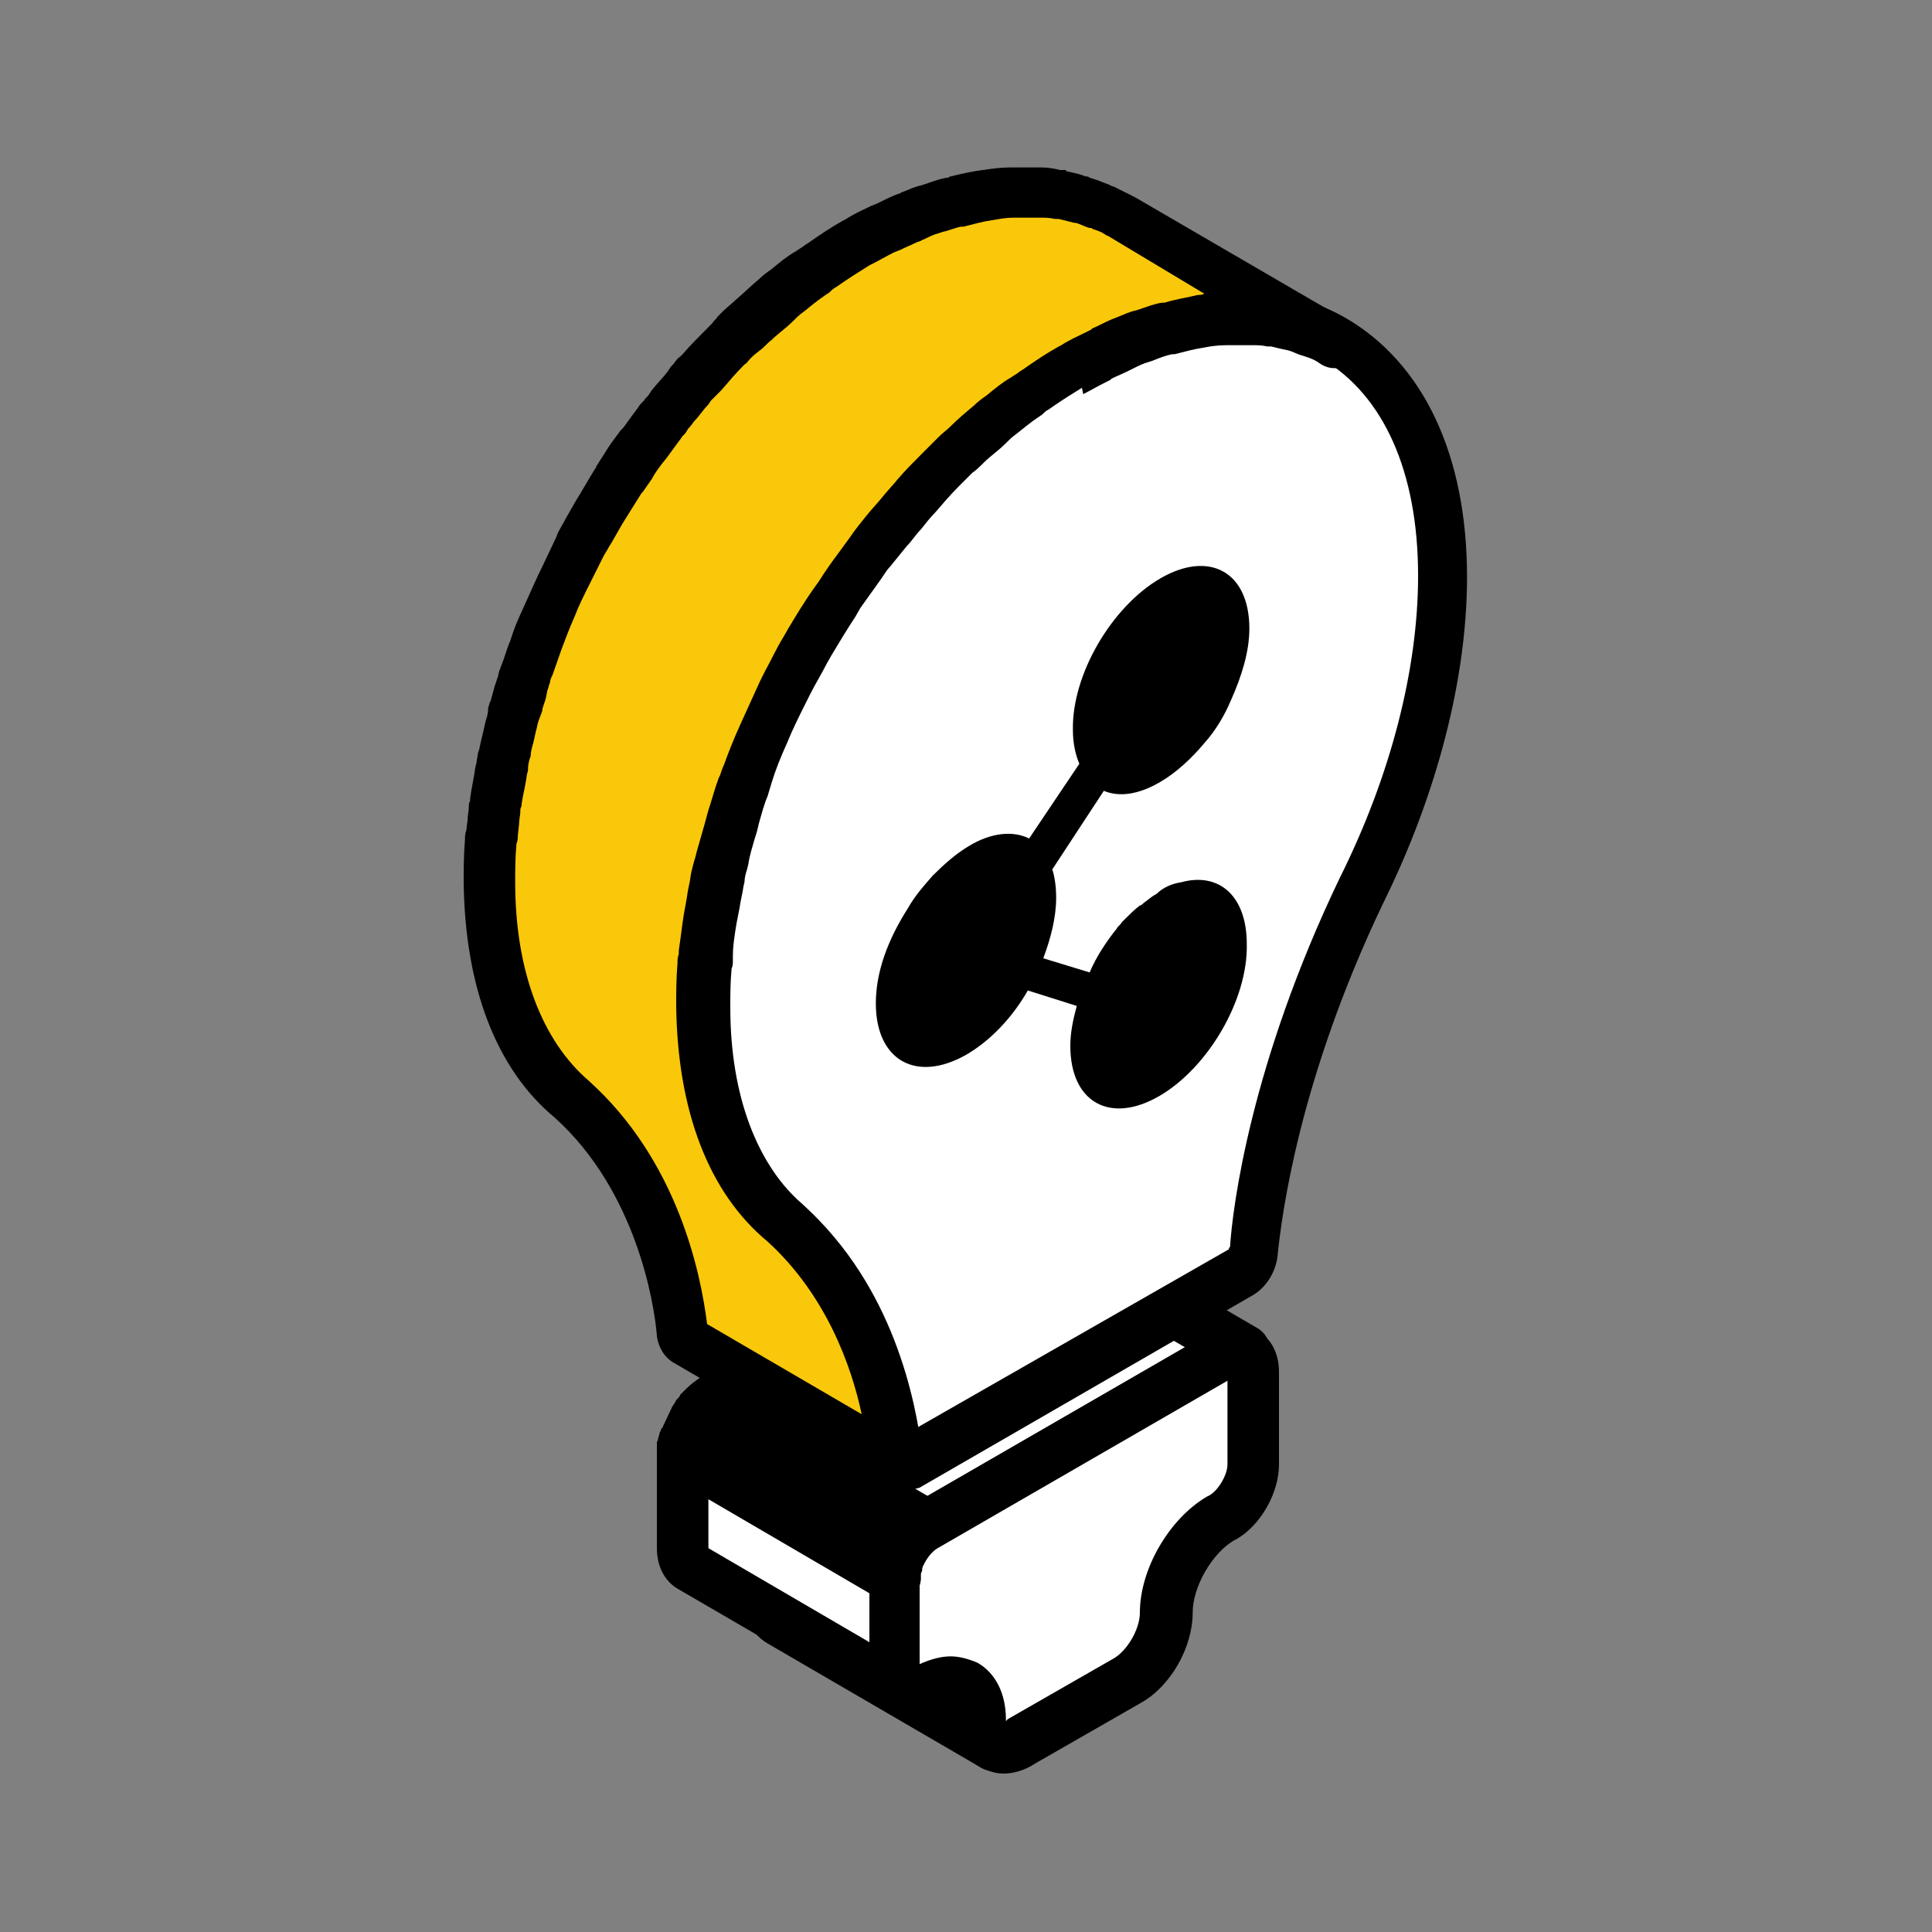
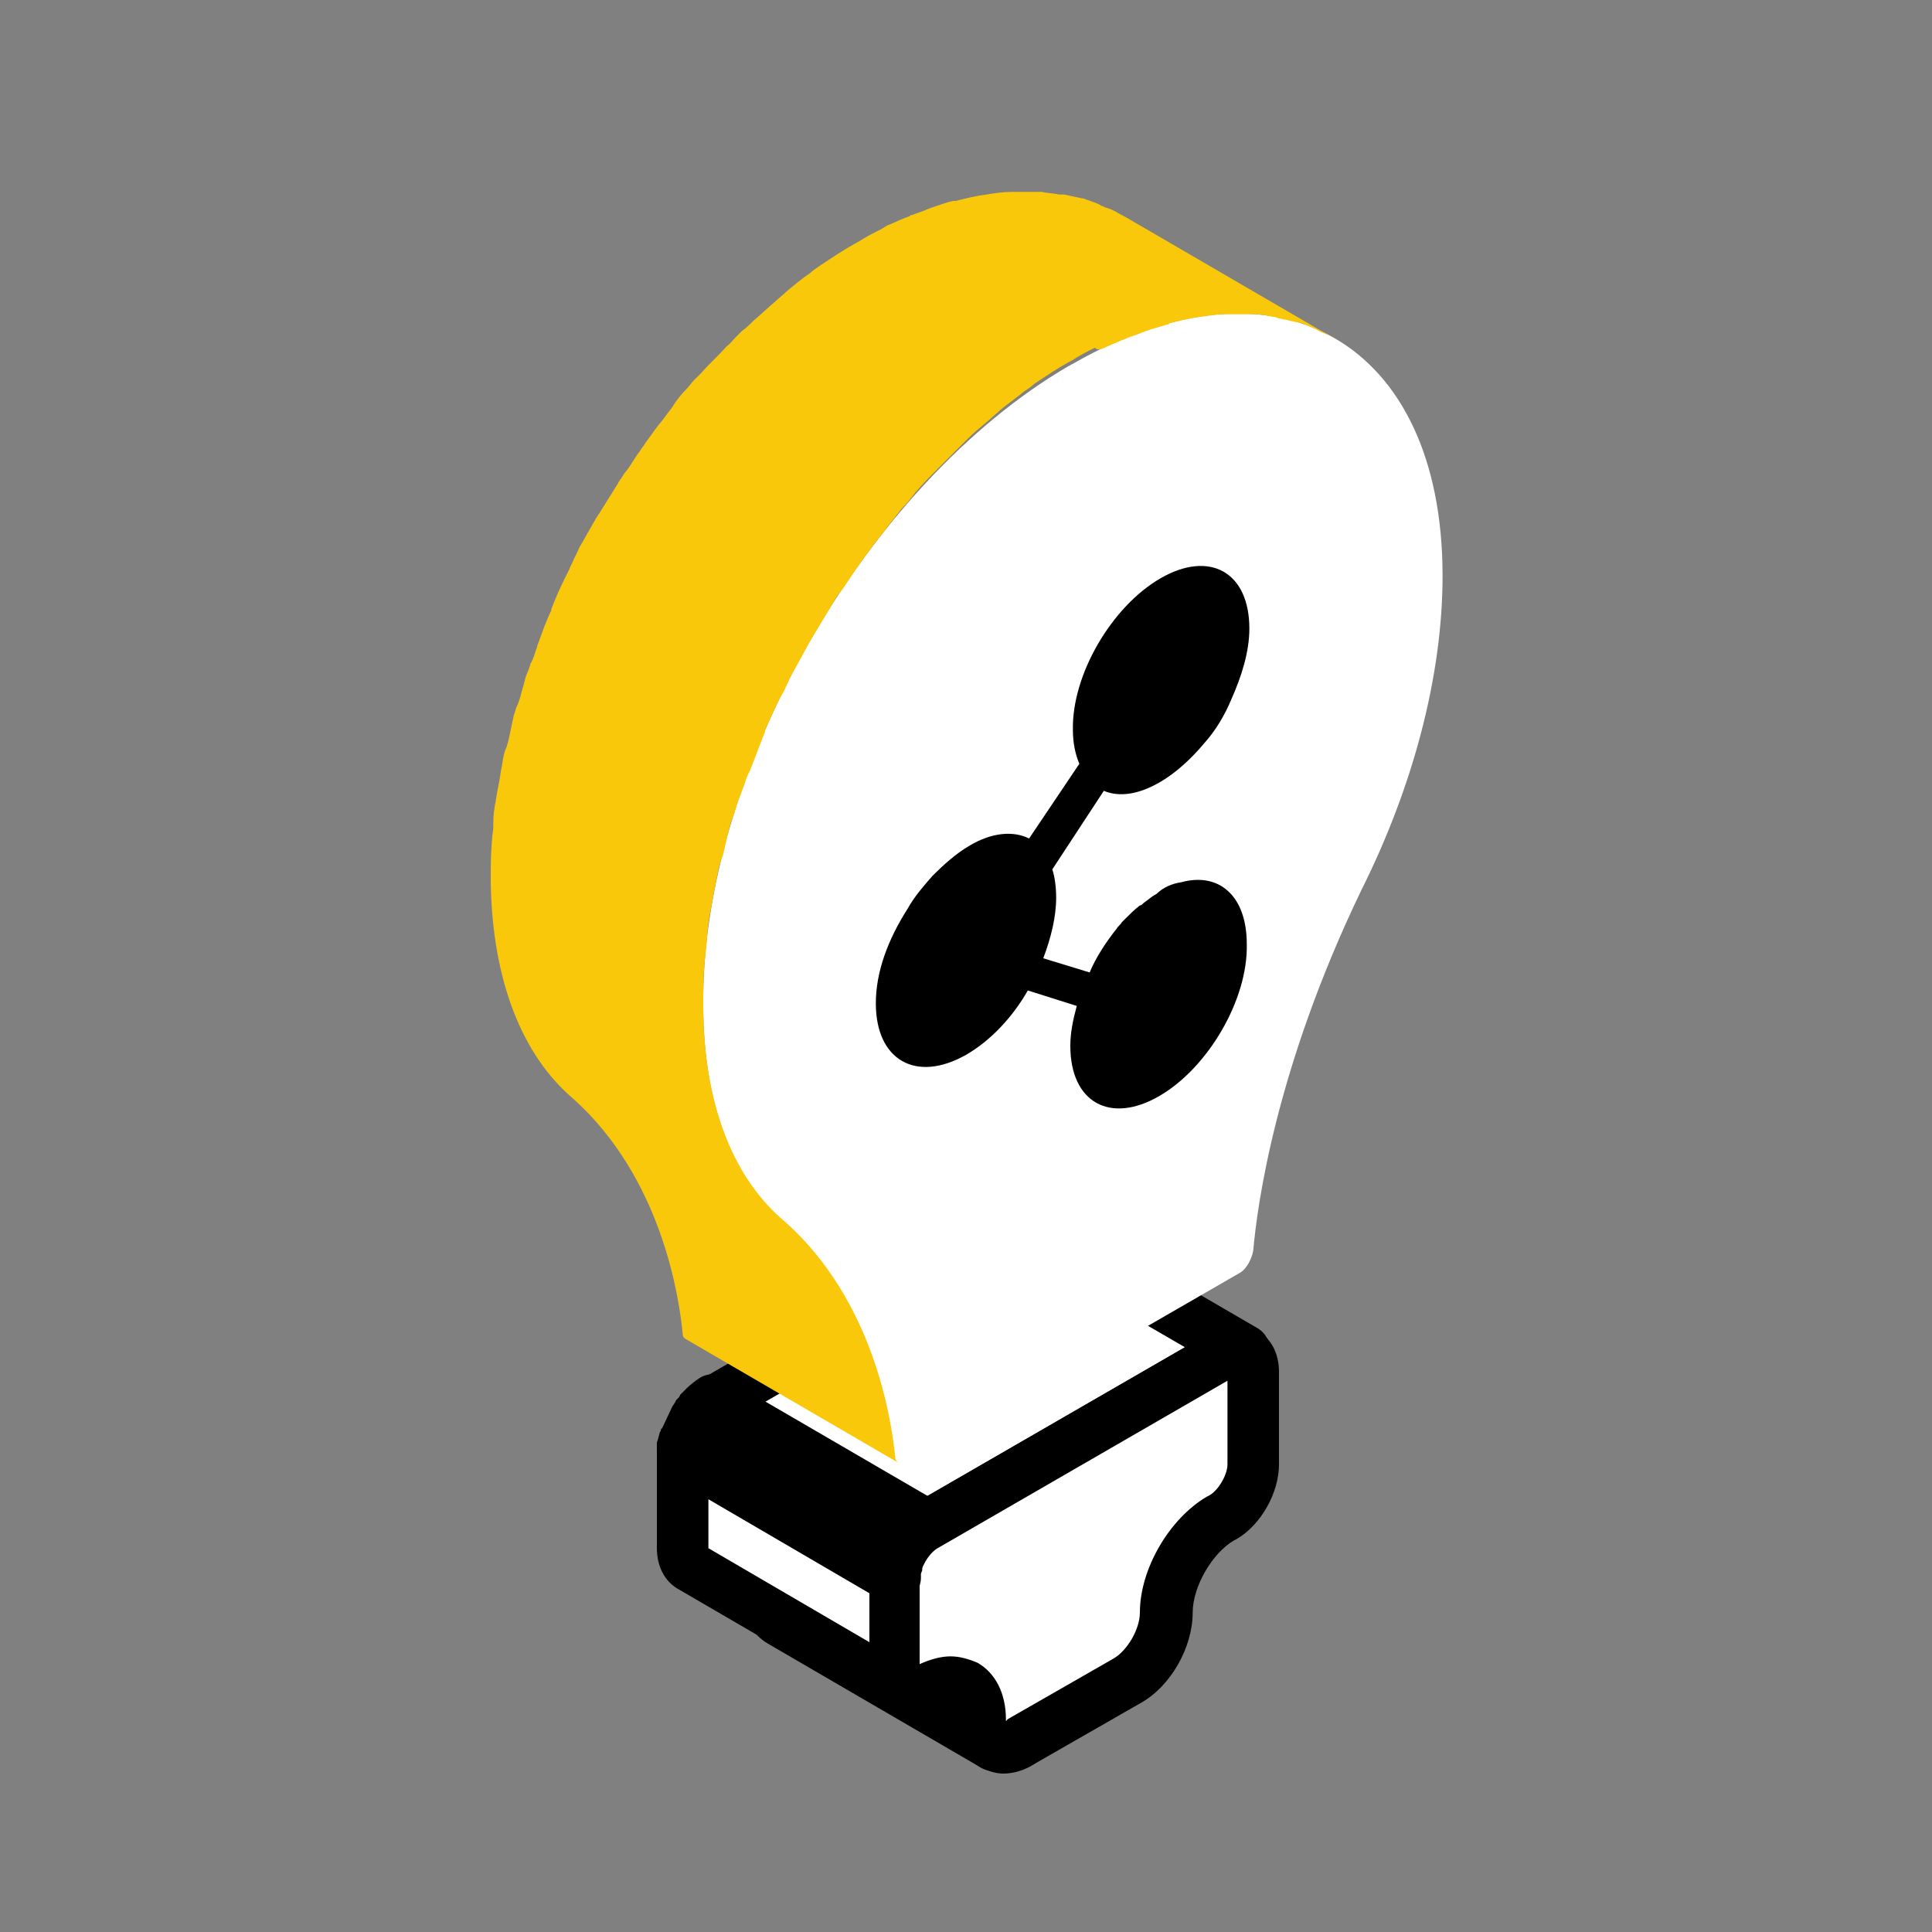
<svg xmlns="http://www.w3.org/2000/svg" xmlns:xlink="http://www.w3.org/1999/xlink" version="1.1" id="Layer_1" x="0px" y="0px" viewBox="0 0 150 150" style="enable-background:new 0 0 150 150;" xml:space="preserve">
  <rect x="0" y="0" width="150" height="150" fill="#808080" stroke="none" />
  <style type="text/css">
	.st0{fill:none;}
	.st1{enable-background:new    ;}
	.st2{clip-path:url(#SVGID_00000163071657193381369380000010814400905755913865_);}
	.st3{clip-path:url(#SVGID_00000151540218853874943680000014160173419839467937_);enable-background:new    ;}
	.st4{fill:#FFFFFF;}
	.st5{fill:#FAC80A;}
</style>
  <rect x="0.1" y="0.3" class="st0" width="149.9" height="149.9" />
  <g>
    <g class="st1">
      <defs>
        <path id="SVGID_1_" class="st1" d="M77.1,135.5L60.6,126c-0.6-0.3-0.9-1-0.9-2c0-1.3-0.5-2.3-1.2-2.7l16.5,9.6     c0.8,0.4,1.2,1.4,1.2,2.7C76.2,134.5,76.5,135.2,77.1,135.5z" />
      </defs>
      <defs>
        <path id="SVGID_00000021838182690084272080000016181944461567907214_" class="st1" d="M77.1,137.5c-0.3,0-0.7-0.1-1-0.3     l-16.5-9.6c-1.2-0.7-1.9-2-1.9-3.7c0-0.7-0.2-1-0.3-1h0c-0.9-0.5-1.3-1.7-0.7-2.7c0.5-0.9,1.7-1.3,2.7-0.7c0,0,0,0,0,0l16.5,9.6     c1.4,0.8,2.2,2.4,2.2,4.4c0,0.2,0,0.3,0,0.4c0.8,0.6,1.1,1.7,0.6,2.6C78.4,137.2,77.7,137.5,77.1,137.5z M78.1,133.8L78.1,133.8     C78.1,133.8,78.1,133.8,78.1,133.8C78.1,133.8,78.1,133.8,78.1,133.8L78.1,133.8z" />
      </defs>
      <use xlink:href="#SVGID_1_" style="overflow:visible;fill:#FFFFFF;" />
      <use xlink:href="#SVGID_00000021838182690084272080000016181944461567907214_" style="overflow:visible;" />
      <clipPath id="SVGID_00000088112826292648241030000016447812172690270902_">
        <use xlink:href="#SVGID_1_" style="overflow:visible;" />
      </clipPath>
      <clipPath id="SVGID_00000147933544761024427630000005759995660261121184_" style="clip-path:url(#SVGID_00000088112826292648241030000016447812172690270902_);">
        <use xlink:href="#SVGID_00000021838182690084272080000016181944461567907214_" style="overflow:visible;" />
      </clipPath>
      <g style="clip-path:url(#SVGID_00000147933544761024427630000005759995660261121184_);enable-background:new    ;">
        <g>
-           <path class="st4" d="M77.1,135.5L60.6,126c-0.6-0.3-0.9-1-0.9-2c0-1.3-0.5-2.3-1.2-2.7l16.5,9.6c0.8,0.4,1.2,1.4,1.2,2.7      C76.2,134.5,76.5,135.2,77.1,135.5" />
          <path d="M77.1,137.5c-0.3,0-0.7-0.1-1-0.3l-16.5-9.6c-1.2-0.7-1.9-2-1.9-3.7c0-0.7-0.2-1-0.3-1h0c-0.9-0.5-1.3-1.7-0.7-2.7      c0.5-0.9,1.7-1.3,2.7-0.7c0,0,0,0,0,0l16.5,9.6c1.4,0.8,2.2,2.4,2.2,4.4c0,0.2,0,0.3,0,0.4c0.8,0.6,1.1,1.7,0.6,2.6      C78.4,137.2,77.7,137.5,77.1,137.5z M78.1,133.8L78.1,133.8C78.1,133.8,78.1,133.8,78.1,133.8C78.1,133.8,78.1,133.8,78.1,133.8      L78.1,133.8z" />
        </g>
      </g>
    </g>
    <g>
      <path class="st4" d="M69.5,129.8l0-7.2L53,113l0,7.2c0,0.8,0.3,1.3,0.7,1.5l16.5,9.6C69.8,131.1,69.6,130.5,69.5,129.8z" />
      <path d="M70.2,133.3c-0.3,0-0.7-0.1-1-0.3l-16.5-9.6c-1.1-0.6-1.7-1.8-1.7-3.2l0-7.2c0-0.7,0.4-1.4,1-1.7c0.6-0.4,1.4-0.4,2,0    l16.5,9.6c0.6,0.4,1,1,1,1.7l0,7.2c0,0,0,0,0,0c0.7,0.6,0.9,1.7,0.4,2.5C71.6,132.9,70.9,133.3,70.2,133.3z M55,120.2l12.5,7.3    l0-3.8L55,116.4L55,120.2C55,120.2,55,120.2,55,120.2z" />
    </g>
    <g>
      <path class="st4" d="M95.4,104.9c0.1,0,0.3-0.1,0.4-0.1c0,0,0,0,0,0c0.1,0,0.3,0,0.4,0c0,0,0,0,0,0c0.1,0,0.2,0.1,0.3,0.1    l-16.5-9.6c0,0,0,0,0,0c0,0-0.1,0-0.1-0.1c0,0-0.1,0-0.1,0c0,0-0.1,0-0.1,0c0,0,0,0,0,0c0,0,0,0,0,0c0,0-0.1,0-0.1,0    c-0.1,0-0.1,0-0.2,0c0,0,0,0-0.1,0c0,0,0,0,0,0c0,0-0.1,0-0.1,0c-0.1,0-0.1,0-0.2,0c0,0-0.1,0-0.1,0c0,0-0.1,0-0.1,0    c0,0-0.1,0-0.1,0c-0.1,0-0.2,0.1-0.3,0.2l-23,13.3l16.5,9.6l23-13.3C95.1,105.1,95.2,105,95.4,104.9C95.4,105,95.4,105,95.4,104.9    z" />
      <path d="M71.9,120.4c-0.3,0-0.7-0.1-1-0.3l-16.5-9.6c-0.6-0.4-1-1-1-1.7c0-0.7,0.4-1.3,1-1.7l23-13.3c0.2-0.1,0.4-0.2,0.6-0.3    c0.1,0,0.2-0.1,0.2-0.1l0.1,0c0,0,0.1,0,0.2-0.1c0.1,0,0.3-0.1,0.4-0.1c0,0,0.1,0,0.2,0l0.2,0c0.1,0,0.2,0,0.4,0    c0.1,0,0.3,0,0.4,0l0.2,0c0,0,0.2,0,0.2,0c0.1,0,0.2,0.1,0.3,0.1c0.1,0,0.3,0.1,0.3,0.2l16.5,9.6c0.9,0.5,1.3,1.7,0.7,2.7    c-0.5,0.9-1.5,1.2-2.4,0.8l0,0.1l-23,13.3C72.6,120.4,72.2,120.4,71.9,120.4z M59.3,108.9l12.6,7.3L92,104.6l-12.6-7.3L59.3,108.9    z M96,106.8L96,106.8L96,106.8z M95.9,106.8C95.9,106.8,95.9,106.8,95.9,106.8c0,0,0.2,0,0.2,0l0-0.1l-0.2-0.3l-0.1,0.1    L95.9,106.8z M79.1,97.1C79.1,97.1,79.1,97.1,79.1,97.1L79.1,97.1L79.1,97.1z" />
    </g>
    <g>
      <g>
        <path class="st4" d="M94.9,105.2c1.3-0.8,2.4-0.2,2.4,1.4l0,7.2c0,1.5-1,3.3-2.4,4.1l-0.2,0.1c-2.3,1.3-4.2,4.6-4.2,7.3     c0,2-1.4,4.3-3.1,5.3l-8.2,4.7c-1.7,1-3.1,0.2-3.1-1.8c0-2.7-1.9-3.8-4.2-2.4c-1.3,0.8-2.4,0.1-2.4-1.4l0-7.2     c0-1.5,1-3.3,2.4-4.1L94.9,105.2z" />
        <path d="M77.9,137.7c-0.6,0-1.2-0.2-1.8-0.5c-1.2-0.7-1.9-2-1.9-3.7c0-0.7-0.2-1-0.3-1c-0.1,0-0.4-0.1-1,0.3     c-1.2,0.7-2.6,0.8-3.6,0.2c-1.1-0.6-1.7-1.8-1.7-3.2l0-7.2c0-2.2,1.4-4.7,3.3-5.8l23-13.3h0c1.3-0.7,2.6-0.8,3.7-0.2     c1.1,0.6,1.7,1.8,1.7,3.2l0,7.2c0,2.2-1.4,4.7-3.3,5.8l-0.2,0.1c-1.7,1-3.2,3.6-3.2,5.6c0,2.7-1.7,5.7-4,7l-8.2,4.7     C79.5,137.5,78.6,137.7,77.9,137.7z M73.8,128.6c0.7,0,1.4,0.2,2.1,0.5c1.4,0.8,2.2,2.4,2.2,4.4c0,0,0,0.1,0,0.1     c0,0,0.1,0,0.1-0.1l8.2-4.7c1.1-0.6,2.1-2.3,2.1-3.6c0-3.4,2.3-7.3,5.2-9l0.2-0.1c0.7-0.4,1.4-1.6,1.4-2.4l0-6.5l-22.5,13     c-0.7,0.4-1.4,1.6-1.4,2.4l0,6.6C72.3,128.8,73.1,128.6,73.8,128.6z" />
      </g>
    </g>
    <g>
      <path class="st4" d="M69.6,121.9c0-0.2,0.1-0.3,0.1-0.5c0,0,0,0,0,0c0.1-0.2,0.1-0.4,0.2-0.6c0,0,0,0,0,0c0.1-0.2,0.2-0.4,0.3-0.6    c0,0,0,0,0,0c0.1-0.2,0.2-0.3,0.3-0.5c0,0,0,0,0,0c0.1-0.1,0.2-0.3,0.3-0.4c0,0,0.1-0.1,0.1-0.1c0.1-0.1,0.1-0.1,0.2-0.1    c0.2-0.2,0.5-0.4,0.7-0.6l-16.5-9.6c-0.3,0.1-0.5,0.3-0.7,0.6c0,0-0.1,0-0.1,0.1c0,0-0.1,0.1-0.1,0.1c0,0-0.1,0.1-0.1,0.1    c0,0-0.1,0.1-0.1,0.1c-0.1,0.1-0.1,0.2-0.2,0.2c0,0,0,0.1-0.1,0.1c0,0,0,0,0,0c0,0,0,0.1-0.1,0.1c0,0.1-0.1,0.1-0.1,0.2    c0,0.1-0.1,0.1-0.1,0.2c0,0,0,0,0,0c0,0,0,0,0,0c0,0.1-0.1,0.1-0.1,0.2c0,0.1-0.1,0.1-0.1,0.2c0,0.1-0.1,0.1-0.1,0.2c0,0,0,0,0,0    c0,0,0,0,0,0c0,0.1-0.1,0.1-0.1,0.2c0,0.1-0.1,0.1-0.1,0.2c0,0,0,0.1,0,0.1c0,0,0,0,0,0c0,0,0,0.1,0,0.1c0,0.1,0,0.2-0.1,0.3    c0,0.1,0,0.1,0,0.2c0,0,0,0.1,0,0.1c0,0,0,0.1,0,0.1c0,0.2,0,0.3,0,0.5l16.5,9.6C69.5,122.4,69.5,122.2,69.6,121.9    C69.6,122,69.6,122,69.6,121.9z" />
      <path d="M69.5,124.5c-0.3,0-0.7-0.1-1-0.3l-16.5-9.6c-0.6-0.4-1-1-1-1.7c0-0.2,0-0.5,0-0.7c0,0,0-0.1,0-0.2l0.1-0.3    c0-0.1,0.1-0.3,0.1-0.4c0,0,0-0.1,0.1-0.2c0,0,0-0.2,0.1-0.2l0.8-1.7l0.2-0.3c0,0,0.1-0.2,0.1-0.2c0.2-0.2,0.3-0.3,0.3-0.4    c0,0,0.1-0.1,0.1-0.1l0.1-0.1c0,0,0.1-0.1,0.1-0.1c0.1-0.1,0.1-0.1,0.2-0.2c0.3-0.3,0.7-0.6,1-0.8c0.6-0.4,1.4-0.4,2,0l16.5,9.6    c0.6,0.4,1,1,1,1.7c0,0.7-0.4,1.3-1,1.7c-0.1,0-0.2,0.1-0.4,0.3c0,0-0.1,0.1-0.1,0.1c-0.1,0.1-0.2,0.2-0.2,0.3    c-0.1,0.1-0.2,0.2-0.2,0.4c-0.1,0.1-0.1,0.2-0.2,0.4c-0.1,0.1-0.1,0.2-0.1,0.4c0,0.1-0.1,0.2-0.1,0.3c0,0,0,0,0,0c0,0,0,0,0,0    c0,0.1,0,0.2,0,0.3c0,0.7-0.4,1.4-1,1.7C70.2,124.4,69.9,124.5,69.5,124.5z" />
    </g>
    <g>
      <g>
        <path class="st4" d="M83.2,28.3c15.9-9.2,28.8-1.8,28.8,16.4c0,7.8-2.3,16.4-6.3,24.4c-6.7,13.9-8.1,24.6-8.4,28     c-0.1,0.6-0.5,1.4-1,1.7L84,105.9l-1.1,0.7l-12.4,7.1c-0.5,0.3-1,0.1-1-0.5c-0.3-3-1.7-12.1-8.5-18.2c-4-3.3-6.4-9.1-6.4-16.9     C54.4,60,67.2,37.6,83,28.4C83.1,28.4,83.1,28.3,83.2,28.3z" />
-         <path d="M70.1,115.8c-0.4,0-0.8-0.1-1.2-0.3c-0.8-0.4-1.3-1.2-1.4-2.1c-0.2-2.5-1.6-11.2-7.9-16.9c-4.6-3.8-7-10.2-7.1-18.3     c-0.1-18.7,13-41.8,29.4-51.4l0.2-0.1c8.3-4.8,16.3-5.5,22.4-2c6,3.5,9.4,10.6,9.4,20.1c0,7.8-2.3,16.8-6.5,25.3     c-6.6,13.8-7.9,24.4-8.2,27.3c-0.1,1.3-0.9,2.6-2,3.2l-25.8,14.9C71,115.6,70.5,115.8,70.1,115.8z M71.5,113     C71.5,113,71.5,113,71.5,113C71.5,113,71.5,113,71.5,113z M96.1,26.3c-3.6,0-7.7,1.2-11.9,3.7h0L84,30.1     C68.7,39,56.4,60.6,56.5,78c0,6.9,2.1,12.3,5.7,15.4c6.1,5.5,8.2,13.1,8.9,17.5L95.4,97c0,0,0-0.1,0.1-0.2     c0.2-3.1,1.6-14.2,8.5-28.6c4-8,6.1-16.3,6.1-23.5c0-8.1-2.7-14-7.4-16.8C100.7,26.8,98.5,26.3,96.1,26.3z" />
      </g>
    </g>
    <g>
      <path class="st5" d="M85.5,27.1c0.5-0.2,0.9-0.4,1.4-0.6c0.2-0.1,0.3-0.1,0.5-0.2c0.4-0.2,0.9-0.3,1.3-0.5c0.1,0,0.2-0.1,0.3-0.1    c0.5-0.2,1-0.3,1.6-0.5c0.1,0,0.1,0,0.2-0.1c0.8-0.2,1.6-0.4,2.4-0.5c0,0,0,0,0,0c0.7-0.1,1.3-0.2,1.9-0.2c0.1,0,0.3,0,0.4,0    c0.6,0,1.1,0,1.7,0c0.1,0,0.2,0,0.3,0c0.4,0,0.9,0.1,1.3,0.2c0.1,0,0.3,0,0.4,0.1c0.5,0.1,1,0.2,1.4,0.3c0,0,0,0,0.1,0    c0.4,0.1,0.9,0.3,1.3,0.5c0.1,0,0.2,0.1,0.4,0.2c0.4,0.2,0.7,0.3,1.1,0.5c0.1,0.1,0.2,0.1,0.3,0.2l-16.5-9.6    c-0.1,0-0.1-0.1-0.2-0.1c-0.1,0-0.1-0.1-0.2-0.1c-0.3-0.2-0.7-0.4-1.1-0.5c-0.1,0-0.1-0.1-0.2-0.1c-0.1,0-0.1,0-0.2-0.1    c-0.4-0.2-0.8-0.3-1.3-0.5c0,0,0,0-0.1,0c0,0,0,0,0,0c-0.5-0.1-0.9-0.2-1.4-0.3c-0.1,0-0.1,0-0.2,0c-0.1,0-0.2,0-0.2,0    c-0.4-0.1-0.9-0.1-1.3-0.2c-0.1,0-0.1,0-0.2,0c0,0-0.1,0-0.1,0c-0.5,0-1.1,0-1.7,0c-0.1,0-0.1,0-0.2,0c-0.1,0-0.1,0-0.2,0    c-0.6,0-1.3,0.1-1.9,0.2c0,0,0,0,0,0c0,0,0,0,0,0c-0.8,0.1-1.6,0.3-2.4,0.5c0,0-0.1,0-0.1,0c0,0-0.1,0-0.1,0    c-0.5,0.1-1,0.3-1.6,0.5c-0.1,0-0.2,0.1-0.3,0.1c-0.4,0.2-0.8,0.3-1.3,0.5c-0.1,0-0.1,0-0.2,0.1c-0.1,0-0.2,0.1-0.3,0.1    c-0.5,0.2-0.9,0.4-1.4,0.6c-0.2,0.1-0.3,0.2-0.5,0.3c-0.6,0.3-1.2,0.6-1.8,1c-0.1,0-0.1,0.1-0.2,0.1c-0.9,0.5-1.8,1.1-2.7,1.7    c-0.3,0.2-0.6,0.4-0.8,0.6c-0.6,0.4-1.2,0.9-1.8,1.4c-0.3,0.3-0.6,0.5-0.9,0.8c-0.6,0.5-1.1,1-1.7,1.5c-0.3,0.3-0.6,0.6-0.9,0.8    c-0.2,0.2-0.3,0.3-0.5,0.5c-0.2,0.2-0.4,0.5-0.7,0.7c-0.6,0.7-1.3,1.3-1.9,2c-0.2,0.2-0.4,0.4-0.6,0.6c-0.2,0.2-0.4,0.5-0.6,0.7    c-0.4,0.4-0.8,0.9-1.1,1.4c-0.2,0.3-0.4,0.5-0.6,0.8c-0.2,0.3-0.5,0.6-0.7,0.9c-0.3,0.4-0.5,0.7-0.8,1.1c-0.1,0.2-0.3,0.4-0.4,0.6    c-0.4,0.5-0.7,1.1-1.1,1.6c-0.2,0.2-0.3,0.5-0.5,0.7c0,0.1-0.1,0.1-0.1,0.2c-0.5,0.8-1,1.6-1.5,2.4c-0.1,0.1-0.1,0.2-0.2,0.3    c-0.1,0.2-0.3,0.5-0.4,0.7c-0.3,0.5-0.5,0.9-0.8,1.4c-0.2,0.3-0.3,0.7-0.5,1c-0.1,0.3-0.3,0.6-0.4,0.9c-0.1,0.2-0.2,0.4-0.3,0.6    c-0.4,0.8-0.8,1.7-1.1,2.5c0,0,0,0,0,0c0,0,0,0,0,0.1c-0.4,0.8-0.7,1.7-1,2.5c-0.1,0.2-0.1,0.4-0.2,0.6c-0.1,0.3-0.2,0.7-0.4,1    c-0.1,0.4-0.3,0.8-0.4,1.1c-0.1,0.4-0.2,0.8-0.3,1.1c-0.1,0.4-0.2,0.8-0.4,1.2c-0.1,0.2-0.1,0.4-0.2,0.6c-0.1,0.5-0.2,0.9-0.3,1.4    c-0.1,0.5-0.2,1-0.4,1.4c0,0.1-0.1,0.3-0.1,0.4c-0.1,0.4-0.1,0.7-0.2,1.1c-0.1,0.8-0.3,1.6-0.4,2.3c0,0.2-0.1,0.4-0.1,0.6    c-0.1,0.5-0.1,1-0.1,1.5c0,0.3-0.1,0.7-0.1,1c-0.1,1.1-0.1,2.1-0.1,3.2c0.1,7.8,2.5,13.6,6.4,16.9c6.8,6.1,8.2,15.2,8.5,18.2    c0,0.3,0.1,0.4,0.3,0.5l16.5,9.6c-0.2-0.1-0.3-0.3-0.3-0.5c-0.3-3-1.7-12.1-8.5-18.2c-4-3.3-6.4-9.1-6.4-16.9c0-1,0-2.1,0.1-3.2    c0-0.3,0.1-0.7,0.1-1c0.1-0.7,0.1-1.4,0.2-2.1c0.1-0.8,0.3-1.6,0.4-2.3c0.1-0.5,0.2-1,0.3-1.5c0.1-0.5,0.2-1,0.4-1.4    c0.2-0.7,0.3-1.4,0.5-2.1c0.1-0.4,0.2-0.8,0.4-1.2c0.2-0.8,0.5-1.5,0.8-2.3c0.1-0.3,0.2-0.7,0.4-1c0.4-1,0.8-2.1,1.2-3.1    c0,0,0,0,0-0.1c0.5-1.1,0.9-2.1,1.5-3.1c0.1-0.3,0.3-0.6,0.4-0.9c0.4-0.8,0.9-1.6,1.3-2.4c0.1-0.2,0.3-0.5,0.4-0.7    c0.6-1,1.2-2,1.8-3c0.1-0.2,0.3-0.5,0.5-0.7c0.5-0.7,1-1.5,1.5-2.2c0.3-0.4,0.5-0.7,0.8-1.1c0.4-0.6,0.9-1.1,1.3-1.7    c0.4-0.5,0.7-0.9,1.1-1.4c0.4-0.4,0.8-0.9,1.1-1.3c0.6-0.7,1.3-1.4,1.9-2c0.4-0.4,0.8-0.8,1.2-1.2c0.3-0.3,0.6-0.6,0.9-0.9    c0.5-0.5,1.1-1,1.7-1.5c0.3-0.3,0.6-0.5,0.9-0.8c0.6-0.5,1.2-0.9,1.8-1.4c0.3-0.2,0.6-0.4,0.8-0.6c0.9-0.6,1.8-1.2,2.7-1.7    c0.1,0,0.1-0.1,0.2-0.1c0.6-0.4,1.2-0.7,1.8-1C85.2,27.2,85.4,27.1,85.5,27.1z" />
-       <path d="M69.8,115.7c-0.3,0-0.7-0.1-1-0.3c0,0,0,0,0,0l-16.5-9.6c-0.7-0.4-1.2-1.2-1.3-2.1c-0.2-2.5-1.6-11.2-7.9-16.9    c-4.6-3.8-7-10.2-7.1-18.3c0-1,0-2.1,0.1-3.3c0-0.2,0-0.5,0.1-0.7l0.1-0.8c0-0.4,0.1-0.7,0.1-1.1c0-0.1,0-0.3,0.1-0.4l0-0.2    c0.1-0.8,0.3-1.6,0.4-2.4l0.1-0.4c0-0.2,0.1-0.5,0.1-0.7l0.1-0.3c0.1-0.5,0.2-0.9,0.3-1.3l0.2-0.9c0.1-0.3,0.2-0.6,0.2-1    c0-0.1,0.1-0.3,0.1-0.4l0.1-0.2c0.1-0.4,0.2-0.7,0.3-1.1l0.2-0.6c0.1-0.2,0.1-0.5,0.2-0.7c0.1-0.3,0.2-0.5,0.3-0.8l0.2-0.6    c0.1-0.3,0.2-0.6,0.3-0.8l0.2-0.6c0.3-0.9,0.7-1.7,1.1-2.6c0.4-0.9,0.8-1.8,1.2-2.6l0.9-1.9c0.1-0.2,0.2-0.4,0.3-0.7    c0.2-0.4,0.4-0.7,0.6-1.1l0.8-1.4c0.5-0.8,1-1.7,1.5-2.5c0,0,0.1-0.1,0.1-0.2l0.7-1.1c0.3-0.5,0.6-0.9,0.9-1.3    c0.1-0.1,0.2-0.3,0.3-0.4l0.2-0.2c0.3-0.4,0.5-0.7,0.8-1.1l0.3-0.4c0.1-0.2,0.3-0.4,0.5-0.6c0.1-0.2,0.3-0.3,0.4-0.5l0.2-0.3    c0.4-0.5,0.8-0.9,1.2-1.4l0.2-0.3c0.1-0.2,0.3-0.3,0.4-0.5c0.1-0.1,0.2-0.3,0.4-0.4l0.2-0.2c0.6-0.7,1.3-1.4,2-2.1l0.3-0.3    c0.1-0.2,0.3-0.3,0.4-0.5c0.1-0.1,0.2-0.2,0.3-0.3l0.2-0.2c0.3-0.3,0.6-0.5,0.9-0.8c0.7-0.6,1.2-1.1,1.8-1.6    c0.3-0.3,0.7-0.6,1-0.8c0.6-0.5,1.2-1,1.9-1.4l0.3-0.2c0.2-0.1,0.4-0.3,0.6-0.4c1-0.7,1.9-1.3,2.8-1.8l0.2-0.1    c0.6-0.4,1.3-0.7,1.9-1l0.5-0.2c0.6-0.3,1-0.5,1.5-0.7l0.3-0.1c0,0,0.1-0.1,0.2-0.1c0.5-0.2,0.9-0.4,1.4-0.5l0.3-0.1    c0.6-0.2,1.1-0.4,1.7-0.5c0.2,0,0.2-0.1,0.3-0.1c0.8-0.2,1.7-0.4,2.5-0.5c0.7-0.1,1.4-0.2,2.1-0.2c0.1,0,0.2,0,0.2,0    c0.1,0,0.2,0,0.2,0c0.6,0,1.2,0,1.8,0c0.2,0,0.3,0,0.3,0c0.5,0,1,0.1,1.4,0.2c0.1,0,0.2,0,0.3,0c0.1,0,0.2,0,0.2,0.1    c0.5,0.1,1,0.2,1.5,0.4c0,0,0,0,0.1,0c0,0,0.1,0,0.2,0.1c0.4,0.1,0.9,0.3,1.4,0.5c0,0,0.1,0,0.2,0.1c0.1,0,0.2,0.1,0.3,0.1    c0.4,0.2,0.8,0.4,1.2,0.6c0.1,0,0.1,0.1,0.2,0.1l0.2,0.1l16.5,9.6c0.9,0.5,1.3,1.7,0.7,2.7c-0.5,0.9-1.7,1.3-2.7,0.7l-0.3-0.2    c-0.3-0.2-0.6-0.3-0.9-0.4l-0.3-0.1c-0.4-0.1-0.7-0.3-1.1-0.4c-0.5-0.1-0.9-0.2-1.3-0.3l-0.3,0c-0.4-0.1-0.8-0.1-1.2-0.1    c0,0-0.2,0-0.2,0c-0.6,0-1.1,0-1.6,0l-0.2,0c-0.7,0-1.3,0.1-1.8,0.2c-0.7,0.1-1.4,0.3-2.2,0.5c0,0-0.1,0-0.2,0    c-0.5,0.1-1,0.3-1.5,0.5c0,0-0.3,0.1-0.3,0.1c-0.4,0.1-0.8,0.3-1.2,0.5l-0.4,0.2c-0.4,0.2-0.9,0.4-1.3,0.6l0,0    c0,0-0.1,0.1-0.1,0.1l-0.4,0.2c-0.6,0.3-1.1,0.6-1.7,0.9L84,30.1c-0.8,0.5-1.6,1-2.6,1.7c-0.2,0.1-0.3,0.2-0.5,0.4l-0.3,0.2    c-0.6,0.4-1.2,0.9-1.7,1.3c-0.3,0.2-0.6,0.5-0.9,0.8c-0.5,0.5-1.1,0.9-1.6,1.4c-0.3,0.3-0.6,0.6-0.9,0.8c-0.3,0.3-0.6,0.6-0.8,0.8    l-0.3,0.3c-0.6,0.6-1.2,1.3-1.8,2c-0.4,0.4-0.7,0.8-1.1,1.3c-0.4,0.4-0.7,0.9-1.1,1.3c-0.4,0.5-0.9,1.1-1.3,1.6    c-0.3,0.3-0.5,0.7-0.8,1.1c-0.5,0.7-1,1.4-1.5,2.1l-0.4,0.7c-0.6,0.9-1.2,1.9-1.8,2.9l-0.4,0.7c-0.4,0.8-0.9,1.6-1.3,2.4l-0.4,0.8    c-0.5,1-1,2-1.4,3c-0.5,1.1-0.9,2.1-1.2,3.1l-0.3,1c-0.3,0.7-0.5,1.5-0.7,2.2c-0.1,0.5-0.2,0.8-0.3,1.1c-0.2,0.7-0.4,1.3-0.5,2    l-0.1,0.4c-0.1,0.3-0.2,0.7-0.2,1c-0.1,0.3-0.1,0.6-0.2,1l-0.1,0.5c-0.1,0.7-0.3,1.5-0.4,2.2c-0.1,0.7-0.2,1.3-0.2,2l0,0.4    c0,0.2,0,0.4-0.1,0.6c-0.1,1.1-0.1,2.1-0.1,3c0,6.9,2.1,12.3,5.7,15.4c7,6.3,8.7,15.2,9.2,19.2c0.4,0.6,0.5,1.4,0.1,2.1    C71.1,115.3,70.5,115.7,69.8,115.7z M71.5,113C71.5,113,71.5,113,71.5,113C71.5,113,71.5,113,71.5,113z M54.9,102.8l12,7    c-0.8-3.8-2.8-9.3-7.3-13.4c-4.6-3.8-7-10.2-7.1-18.3c0-1,0-2.1,0.1-3.3c0-0.2,0-0.5,0.1-0.7l0-0.3c0.1-0.7,0.2-1.4,0.3-2.2    c0.1-0.8,0.3-1.6,0.4-2.4l0.1-0.5c0.1-0.4,0.1-0.7,0.2-1.1c0.1-0.4,0.2-0.8,0.3-1.1l0.1-0.4c0.2-0.7,0.4-1.4,0.6-2.1    c0.1-0.4,0.2-0.7,0.3-1.1c0.3-0.9,0.5-1.7,0.8-2.5l0.1-0.2c0.1-0.3,0.2-0.6,0.3-0.8c0.4-1.1,0.8-2.1,1.3-3.2    c0.5-1.1,1-2.2,1.5-3.3l0.4-0.8c0.5-0.9,0.9-1.8,1.4-2.6l0.4-0.7c0.6-1,1.2-2,1.9-3l0.5-0.7c0.5-0.8,1-1.5,1.6-2.3    c0.3-0.4,0.5-0.7,0.8-1.1c0.4-0.6,0.9-1.2,1.3-1.7c0.4-0.5,0.8-0.9,1.2-1.4c0.4-0.5,0.8-0.9,1.2-1.4c0.6-0.7,1.3-1.4,2-2.1    l0.3-0.3c0.3-0.3,0.6-0.6,0.9-0.9c0.3-0.3,0.6-0.5,0.9-0.8c0.6-0.6,1.2-1.1,1.8-1.6c0.3-0.3,0.7-0.6,1-0.8c0.6-0.5,1.2-1,1.9-1.4    l0.3-0.2c0.2-0.1,0.4-0.3,0.6-0.4c1-0.7,1.9-1.3,2.8-1.8l0.2-0.1c0.6-0.4,1.3-0.7,1.9-1l0.4-0.2l0.1-0.1c0.5-0.2,1-0.5,1.5-0.7    l0.5-0.2c0.5-0.2,0.9-0.4,1.4-0.5l0.3-0.1c0.6-0.2,1.1-0.4,1.7-0.5c0,0,0.2,0,0.2,0c1-0.3,1.8-0.4,2.6-0.6c0.2,0,0.3,0,0.5-0.1    L86,18.3c0,0-0.1,0-0.2-0.1c-0.3-0.2-0.6-0.3-0.9-0.4c0,0-0.2-0.1-0.2-0.1c0,0,0,0-0.1,0c-0.4-0.1-0.7-0.3-1.1-0.4    c0,0-0.1,0-0.1,0c-0.4-0.1-0.8-0.2-1.2-0.3c0,0-0.2,0-0.2,0c0,0-0.1,0-0.1,0c-0.4-0.1-0.8-0.1-1.1-0.1c0,0-0.1,0-0.2,0    c0,0,0,0-0.1,0c-0.5,0-1,0-1.5,0c0,0-0.2,0-0.2,0c0,0,0,0-0.1,0c-0.6,0-1.1,0.1-1.7,0.2c-0.7,0.1-1.4,0.3-2.2,0.5c0,0-0.2,0-0.2,0    c-0.5,0.1-0.9,0.3-1.4,0.4c0,0-0.3,0.1-0.3,0.1c-0.4,0.1-0.8,0.3-1.2,0.5c0,0-0.1,0-0.2,0.1l-0.3,0.1c-0.4,0.2-0.9,0.4-1.3,0.6    l-0.5,0.2c-0.6,0.3-1.1,0.6-1.7,0.9l-0.2,0.1c-0.8,0.5-1.6,1-2.6,1.7c-0.2,0.1-0.3,0.2-0.5,0.4l-0.3,0.2c-0.6,0.4-1.2,0.9-1.7,1.3    c-0.3,0.2-0.6,0.5-0.9,0.8c-0.5,0.5-1.1,0.9-1.6,1.4c-0.4,0.3-0.6,0.6-0.9,0.8l-0.5,0.4c-0.1,0.1-0.2,0.2-0.3,0.3    c-0.1,0.1-0.2,0.3-0.4,0.4c-0.6,0.6-1.2,1.3-1.8,2c-0.1,0.1-0.2,0.2-0.3,0.3c-0.1,0.1-0.2,0.2-0.2,0.2c-0.1,0.1-0.2,0.2-0.3,0.3    L55,31.4c-0.4,0.4-0.7,0.9-1.1,1.3l-0.3,0.4c-0.1,0.1-0.2,0.2-0.3,0.4c-0.1,0.2-0.3,0.3-0.4,0.5l-0.3,0.4    c-0.3,0.4-0.5,0.7-0.8,1.1L51.4,36c-0.3,0.4-0.6,0.8-0.8,1.2l-0.7,1c0,0-0.1,0.1-0.1,0.1c-0.5,0.8-1,1.6-1.5,2.4l-0.8,1.4    c-0.2,0.3-0.4,0.7-0.6,1c-0.1,0.2-0.2,0.4-0.3,0.6l-0.9,1.8c-0.4,0.8-0.8,1.6-1.1,2.4c-0.4,0.9-0.7,1.7-1,2.5l-0.7,2    c-0.1,0.2-0.2,0.4-0.2,0.6c-0.1,0.2-0.1,0.4-0.2,0.6l-0.1,0.5c-0.1,0.5-0.3,0.8-0.3,1.1L41.8,56c-0.1,0.3-0.1,0.5-0.2,0.8    l-0.2,0.9c-0.1,0.3-0.2,0.7-0.2,1l-0.1,0.3C41,59.4,41,59.5,41,59.7c0,0.2-0.1,0.4-0.1,0.5c-0.1,0.8-0.3,1.5-0.4,2.2    c0,0.1,0,0.2-0.1,0.4l0,0.2c0,0.3-0.1,0.6-0.1,1l-0.1,0.9c0,0.2,0,0.4-0.1,0.6c-0.1,1.1-0.1,2.1-0.1,3c0,6.9,2.1,12.3,5.7,15.4    C52.6,90.1,54.4,98.8,54.9,102.8z M55,103.4C55,103.4,55,103.4,55,103.4C55,103.4,55,103.4,55,103.4z" />
    </g>
    <path d="M91.7,68.5c-0.7,0.1-1.4,0.4-1.9,0.9c0,0,0,0,0,0c-0.4,0.2-0.7,0.5-1,0.7c-0.1,0.1-0.2,0.2-0.3,0.2c-0.4,0.3-0.8,0.7-1.1,1   c-0.1,0.1-0.2,0.2-0.3,0.3c-0.1,0.2-0.3,0.3-0.4,0.5c-0.8,1-1.6,2.2-2.1,3.4l-3.6-1.1c0.6-1.6,1-3.2,1-4.7c0-0.8-0.1-1.6-0.3-2.2   l4-6.1c1.2,0.5,2.7,0.3,4.4-0.7c1.2-0.7,2.4-1.8,3.4-3c0.9-1,1.6-2.2,2.1-3.4c0.8-1.8,1.4-3.7,1.4-5.5c0-4.4-3.1-6.1-6.9-3.9   c-3.8,2.2-6.9,7.5-6.8,11.8c0,1,0.2,1.9,0.5,2.6l-3.9,5.8c-1.2-0.6-2.9-0.5-4.7,0.6c-1,0.6-1.9,1.4-2.8,2.3   c-0.7,0.8-1.4,1.6-1.9,2.5C68.9,73,68,75.5,68,77.9c0,4.4,3.1,6.2,7,4c1.9-1.1,3.6-2.9,4.8-5l3.8,1.2c-0.3,1.1-0.5,2.1-0.5,3.1   c0,4.4,3.1,6.1,6.9,3.9c3.8-2.2,6.9-7.5,6.8-11.8C96.8,69.5,94.6,67.7,91.7,68.5z" />
  </g>
</svg>